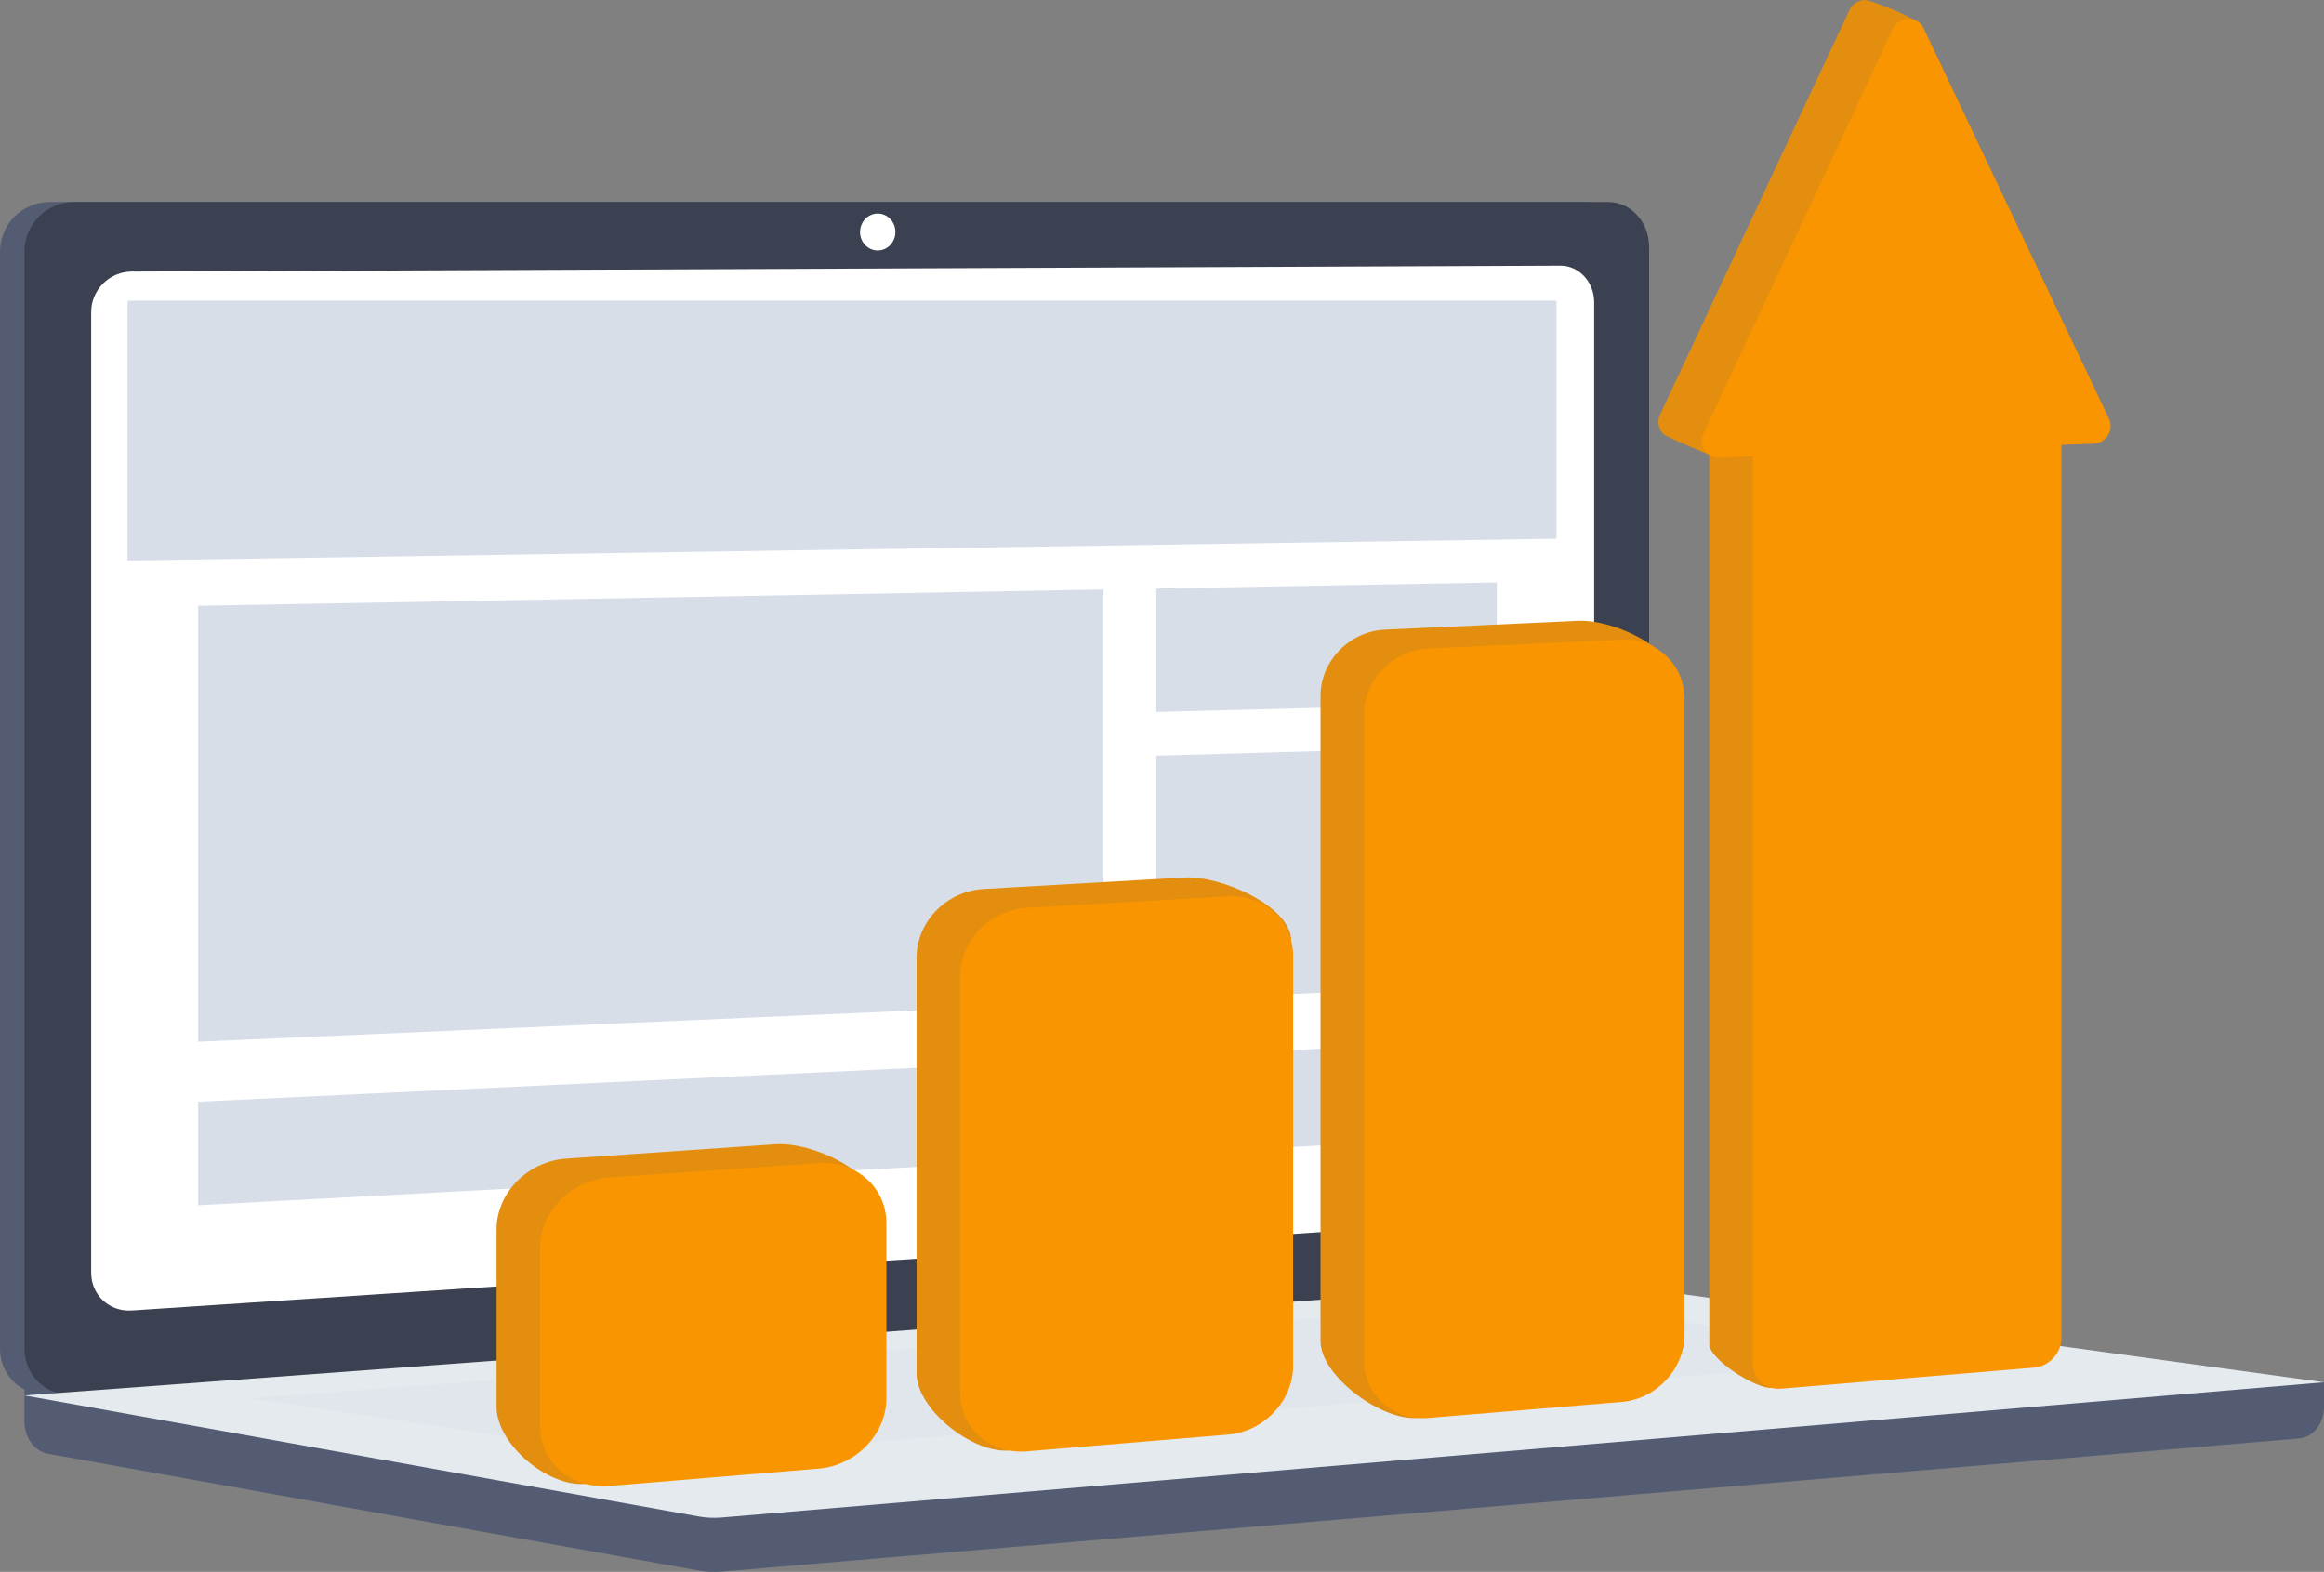
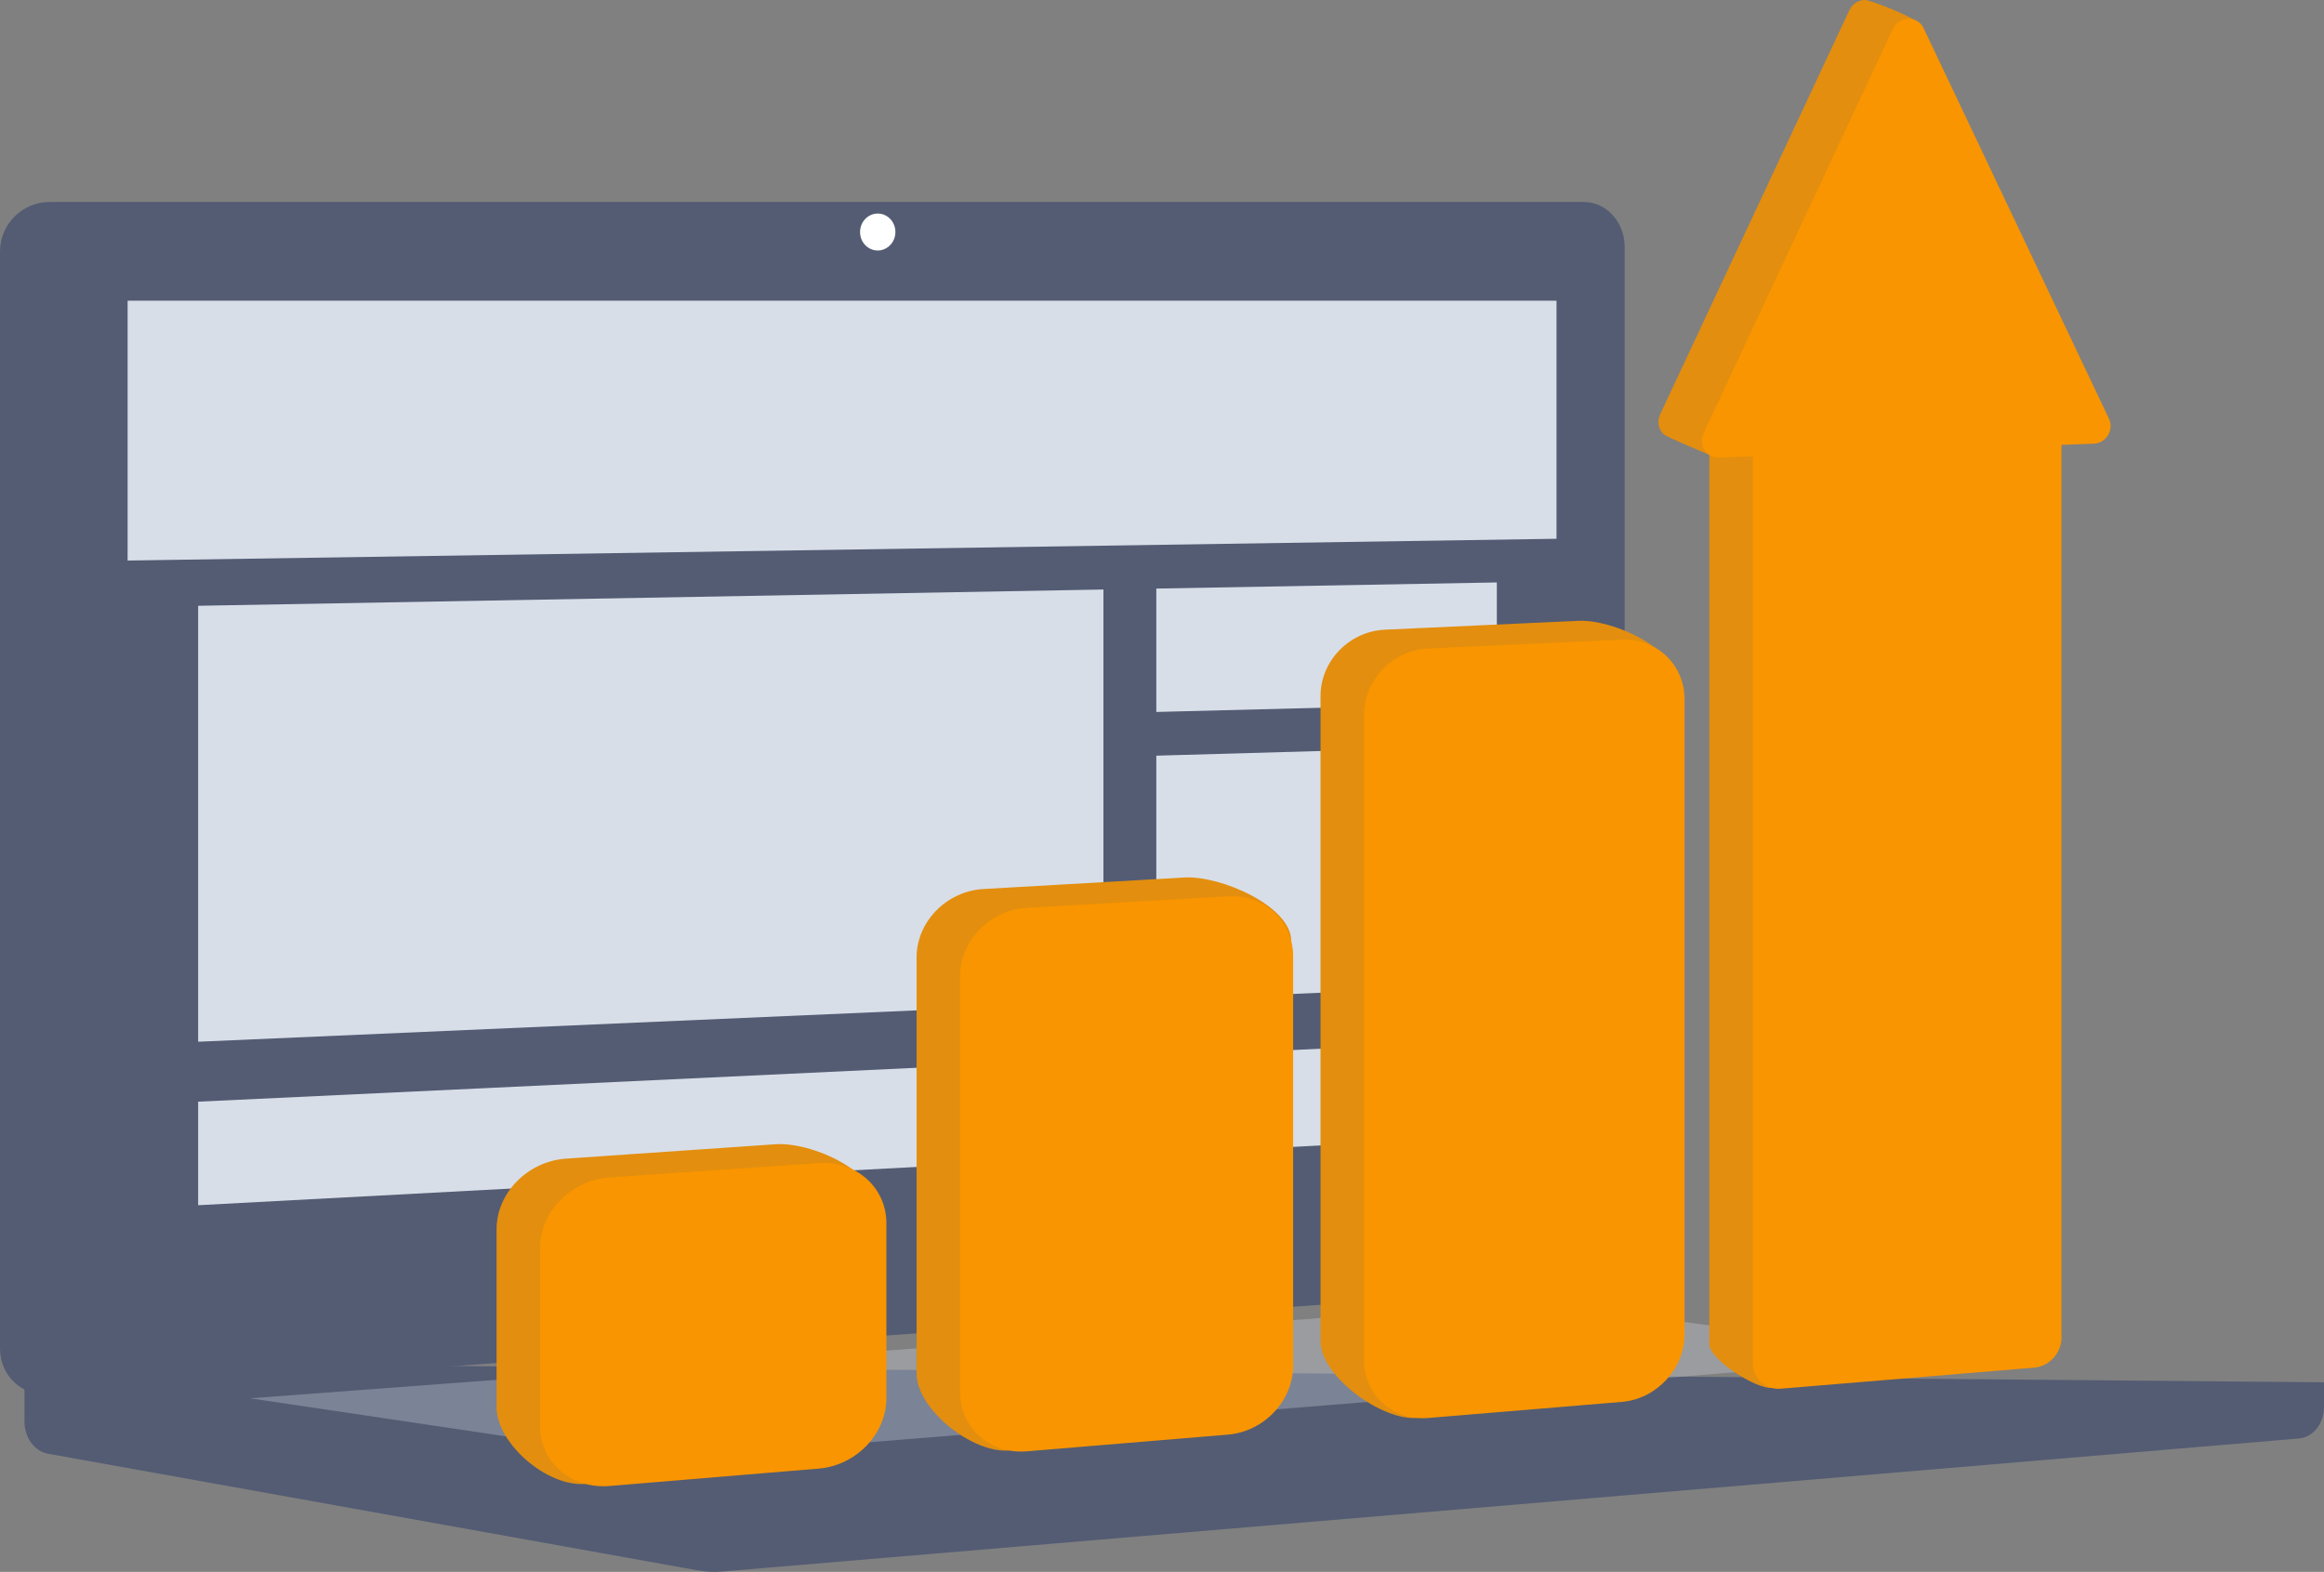
<svg xmlns="http://www.w3.org/2000/svg" width="241px" height="163px" viewBox="0 0 241 163" version="1.1">
  <rect x="0" y="0" width="241" height="163" fill="#808080" stroke="none" />
  <title>img-growth</title>
  <g id="Digital-Marketing" stroke="none" stroke-width="1" fill="none" fill-rule="evenodd">
    <g id="7_sm" transform="translate(-67, -140)">
      <g id="img-growth" transform="translate(67, 140)">
        <g id="Group" transform="translate(0, 20.945)">
          <g id="Path">
            <path d="M241,122.395 L2.536,120.317 L2.536,126.464 C2.536,128.133 3.576,129.551 4.985,129.804 L72.415,141.909 C73.216,142.053 74.027,142.091 74.835,142.023 L238.409,128.221 C239.869,128.098 241,126.675 241,124.961 L241,122.395 Z" fill="#535C73" />
            <g>
              <path d="M164.236,112.43 L5.161,123.675 C2.314,123.876 0,121.738 0,118.899 L0,5.141 C0,2.302 2.314,0 5.161,0 L164.236,0 C166.581,0 168.477,2.081 168.477,4.648 L168.477,107.482 C168.477,110.049 166.581,112.264 164.236,112.43 Z" fill="#535C73" />
-               <path d="M166.772,112.43 L7.697,123.675 C4.851,123.876 2.536,121.738 2.536,118.899 L2.536,5.141 C2.536,2.302 4.851,0 7.697,0 L166.772,0 C169.117,0 171.013,2.081 171.013,4.648 L171.013,107.482 C171.013,110.049 169.117,112.264 166.772,112.43 Z" fill="#3B4150" fill-rule="nonzero" />
-               <path d="M161.816,105.18 L13.655,114.948 C11.338,115.101 9.456,113.346 9.456,111.028 L9.456,11.433 C9.456,9.115 11.338,7.228 13.655,7.218 L161.816,6.605 C163.751,6.597 165.316,8.302 165.316,10.413 L165.316,101.126 C165.316,103.237 163.751,105.052 161.816,105.18 Z" fill="#FFFFFF" fill-rule="nonzero" />
              <path d="M92.853,3.112 C92.853,4.169 92.034,5.028 91.023,5.031 C90.011,5.034 89.189,4.178 89.189,3.118 C89.189,2.059 90.011,1.2 91.023,1.199 C92.034,1.198 92.853,2.054 92.853,3.112 Z" fill="#FFFFFF" fill-rule="nonzero" />
            </g>
-             <path d="M162.803,111.92 L2.536,123.757 L72.415,136.301 C73.216,136.445 74.027,136.483 74.835,136.415 L241,122.394 L165.352,112 C164.506,111.884 163.653,111.857 162.803,111.92 Z" fill="#E4EAEE" fill-rule="nonzero" />
            <polygon fill="#D8DEE8" fill-rule="nonzero" opacity="0.3" points="25.922 124.054 159.348 114.053 200.643 119.681 68.365 130.372" />
          </g>
          <g transform="translate(13.234, 10.239)" fill="#D8DEE8" fill-rule="nonzero" id="Path">
            <polygon points="148.177 24.684 0 26.943 0 0 148.177 0" />
            <polygon points="101.192 72.742 7.314 76.841 7.314 31.635 101.192 29.947" />
            <polygon points="141.989 41.738 106.676 42.645 106.676 29.849 141.989 29.214" />
            <polygon points="141.989 70.961 106.676 72.503 106.676 47.177 141.989 46.174" />
            <polygon points="141.989 76.701 7.314 83.057 7.314 93.794 141.989 86.616" />
          </g>
        </g>
        <g id="Group" transform="translate(51.494, 0)">
          <g fill="#E38E0E" id="Path">
            <path d="M28.896,150.34 L9.223,153.88 C5.247,154.21 0,149.685 0,145.915 L0,127.468 C0,123.698 3.234,120.42 7.21,120.147 L28.896,118.658 C32.781,118.391 39.554,121.563 39.554,125.272 L35.92,143.041 C35.92,146.75 32.781,150.018 28.896,150.34 Z" />
            <path d="M71.343,146.815 L53.155,150.413 C49.332,150.73 43.557,146.126 43.557,142.43 L43.557,99.278 C43.557,95.581 46.666,92.407 50.488,92.189 L71.343,90.995 C75.08,90.781 82.412,93.958 82.412,97.596 L78.1,139.667 C78.1,143.304 75.08,146.504 71.343,146.815 Z" />
            <path d="M112.185,143.422 L95.459,147.036 C91.781,147.341 85.446,142.704 85.446,139.079 L85.446,72.167 C85.446,68.541 88.437,65.466 92.115,65.297 L112.185,64.379 C115.782,64.214 122.414,67.243 122.414,70.813 L118.689,136.419 C118.689,139.989 115.782,143.123 112.185,143.422 Z" />
            <path d="M162.702,41.473 L147.82,2.656 C147.504,1.99 142.547,-0.002 141.915,0 C141.267,0.002 140.616,0.352 140.291,1.045 L120.659,42.979 C120.303,43.74 120.511,44.552 121.041,45.042 C121.359,45.336 125.762,47.16 125.762,47.16 L125.762,139.377 C125.762,140.988 130.636,144.058 132.244,143.925 L154.943,139.871 C156.509,139.741 157.777,138.349 157.777,136.762 L157.777,44.181 L161.133,44.057 C162.409,44.009 163.249,42.626 162.702,41.473 Z" />
          </g>
          <g transform="translate(4.505, 1.951)" fill="#F99500" id="Path">
            <path d="M28.896,150.34 L7.21,152.142 C3.234,152.472 0,149.685 0,145.915 L0,127.468 C0,123.698 3.234,120.42 7.21,120.147 L28.896,118.657 C32.781,118.391 35.92,121.182 35.92,124.891 L35.92,143.041 C35.92,146.75 32.781,150.018 28.896,150.34 Z" />
            <path d="M71.343,146.815 L50.488,148.547 C46.666,148.864 43.557,146.126 43.557,142.43 L43.557,99.277 C43.557,95.581 46.666,92.407 50.488,92.189 L71.343,90.995 C75.08,90.781 78.1,93.557 78.1,97.195 L78.1,139.667 C78.1,143.305 75.08,146.504 71.343,146.815 Z" />
            <path d="M112.185,143.422 L92.115,145.089 C88.437,145.395 85.446,142.704 85.446,139.079 L85.446,72.167 C85.446,68.541 88.437,65.466 92.115,65.297 L112.185,64.379 C115.782,64.214 118.689,66.974 118.689,70.544 L118.689,136.419 C118.689,139.989 115.782,143.123 112.185,143.422 Z" />
            <path d="M162.702,41.473 L143.491,0.993 C142.851,-0.354 140.932,-0.325 140.291,1.045 L120.659,42.979 C120.089,44.196 120.964,45.544 122.29,45.495 L125.762,45.367 L125.762,139.377 C125.762,140.988 127.067,142.186 128.676,142.053 L154.943,139.871 C156.509,139.741 157.777,138.349 157.777,136.762 L157.777,44.181 L161.133,44.057 C162.409,44.009 163.249,42.626 162.702,41.473 Z" />
          </g>
        </g>
      </g>
    </g>
  </g>
</svg>